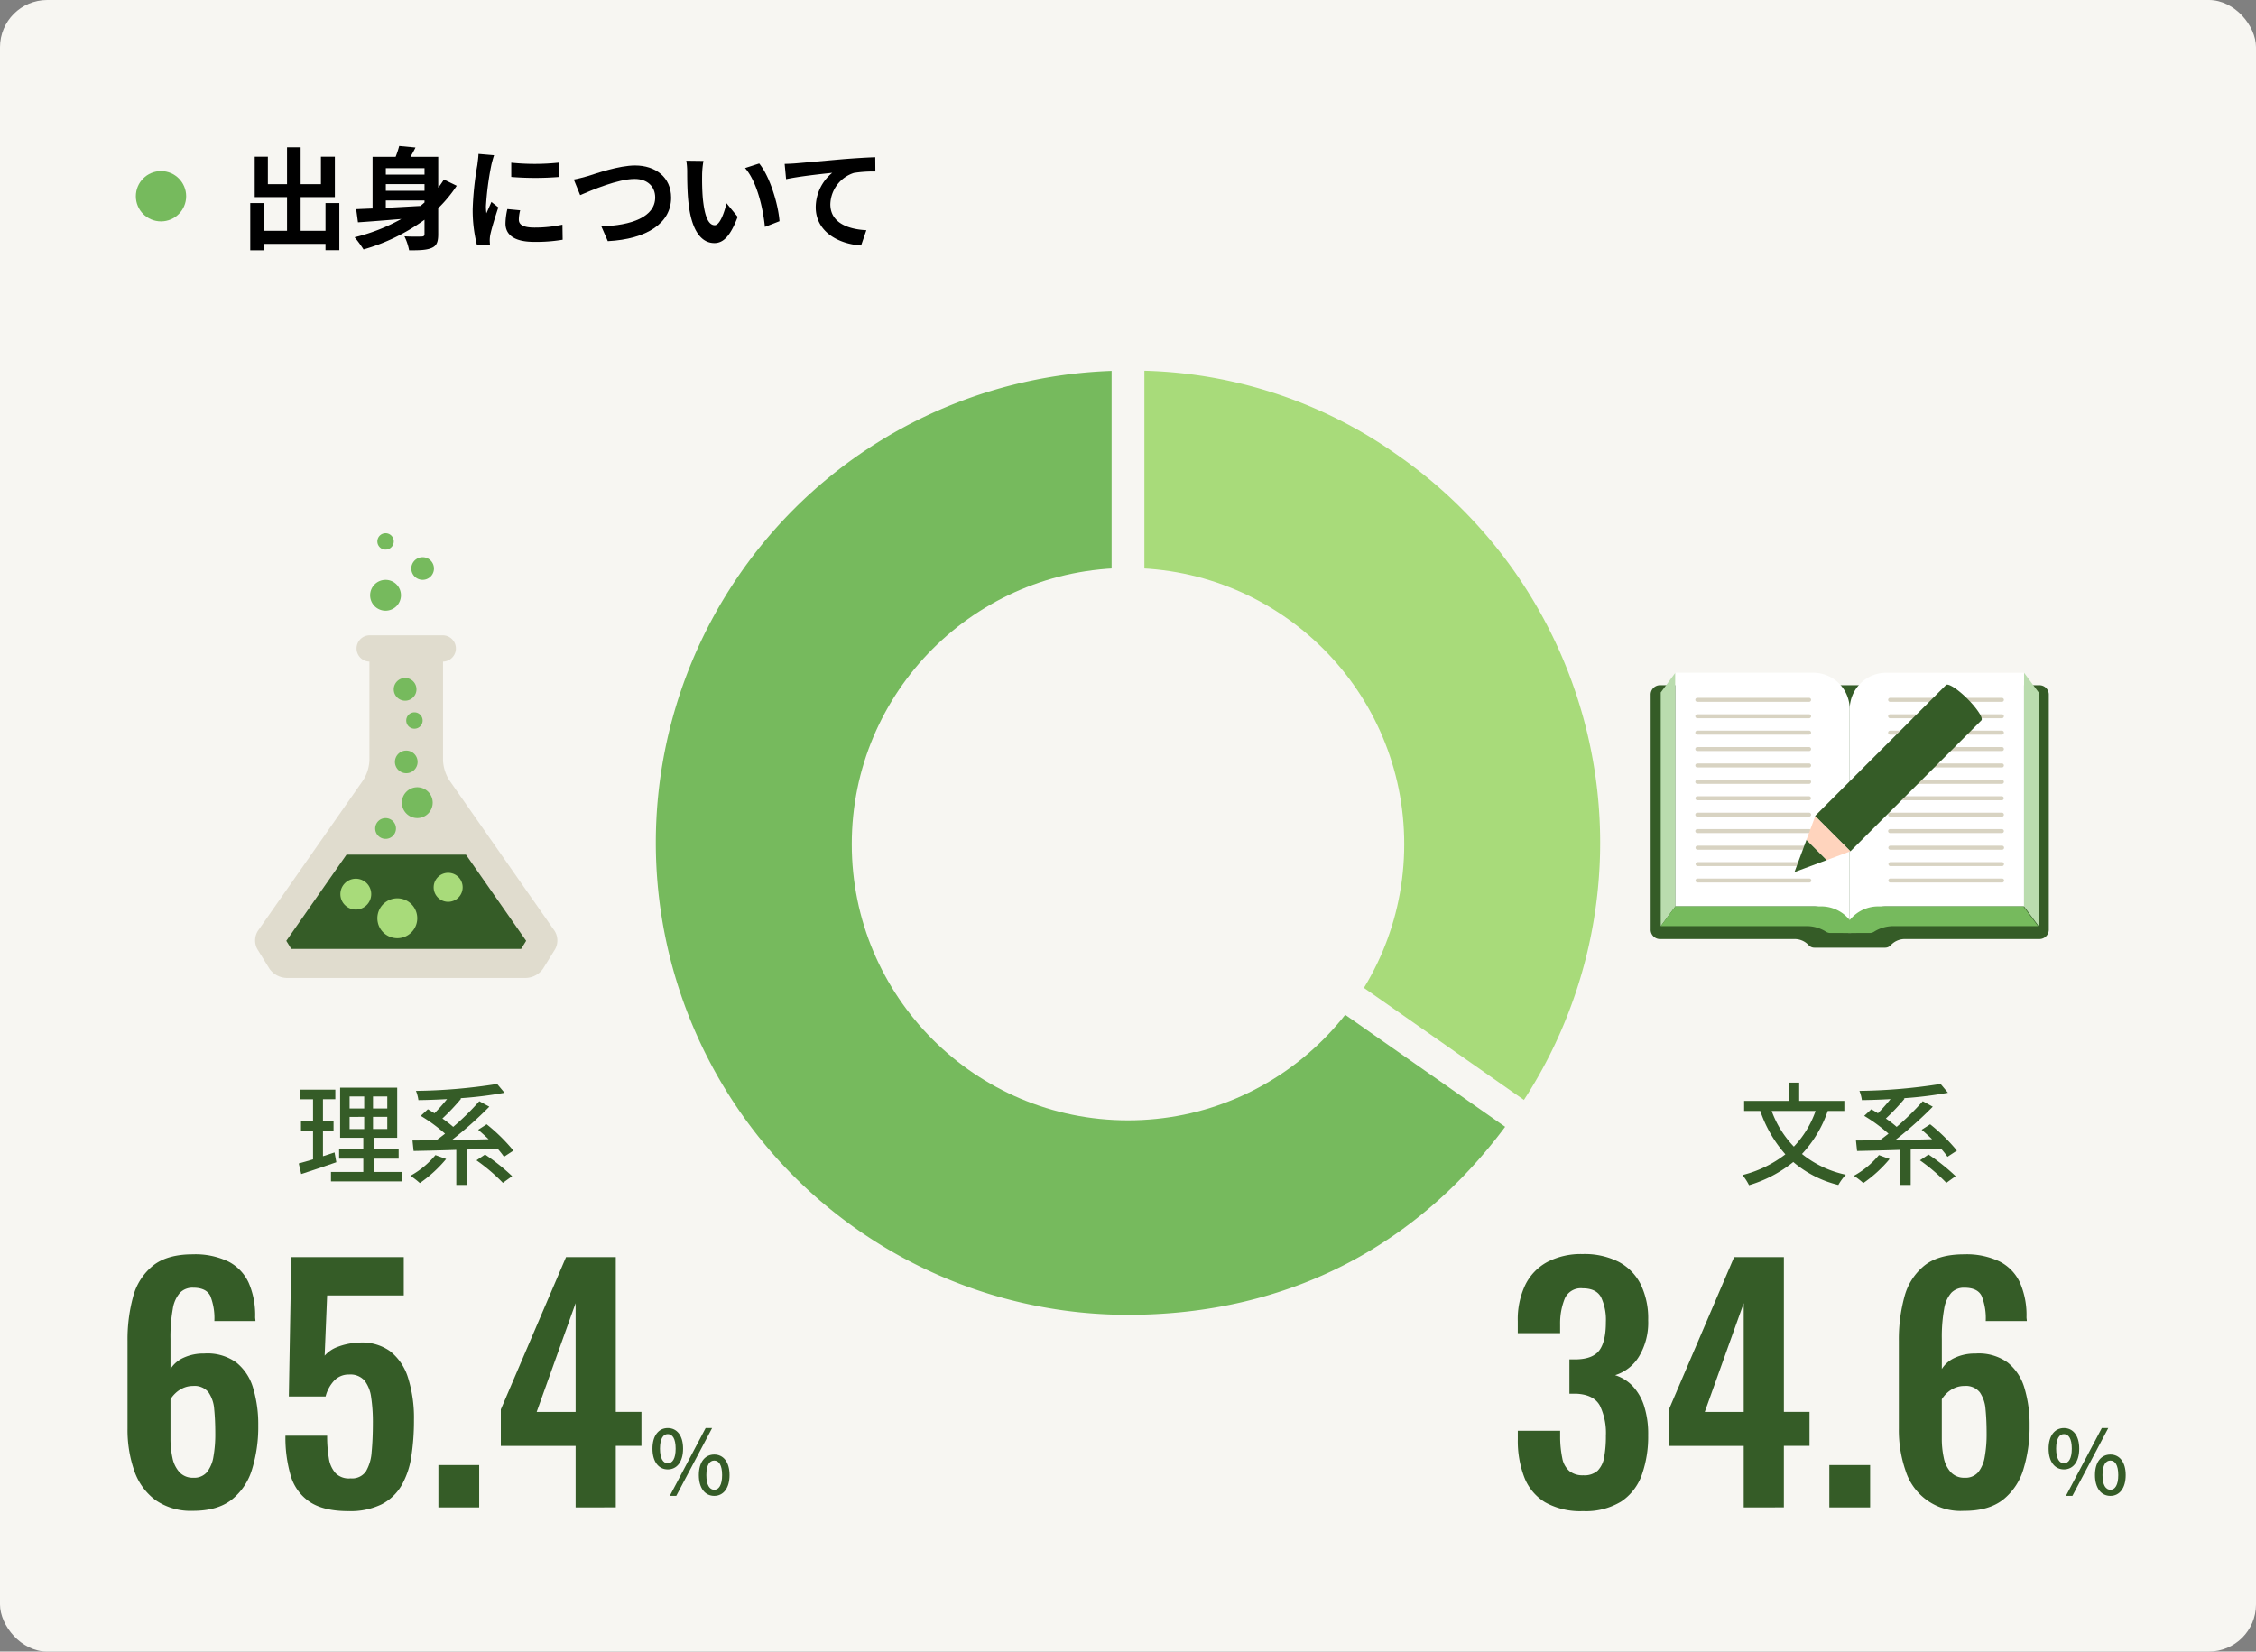
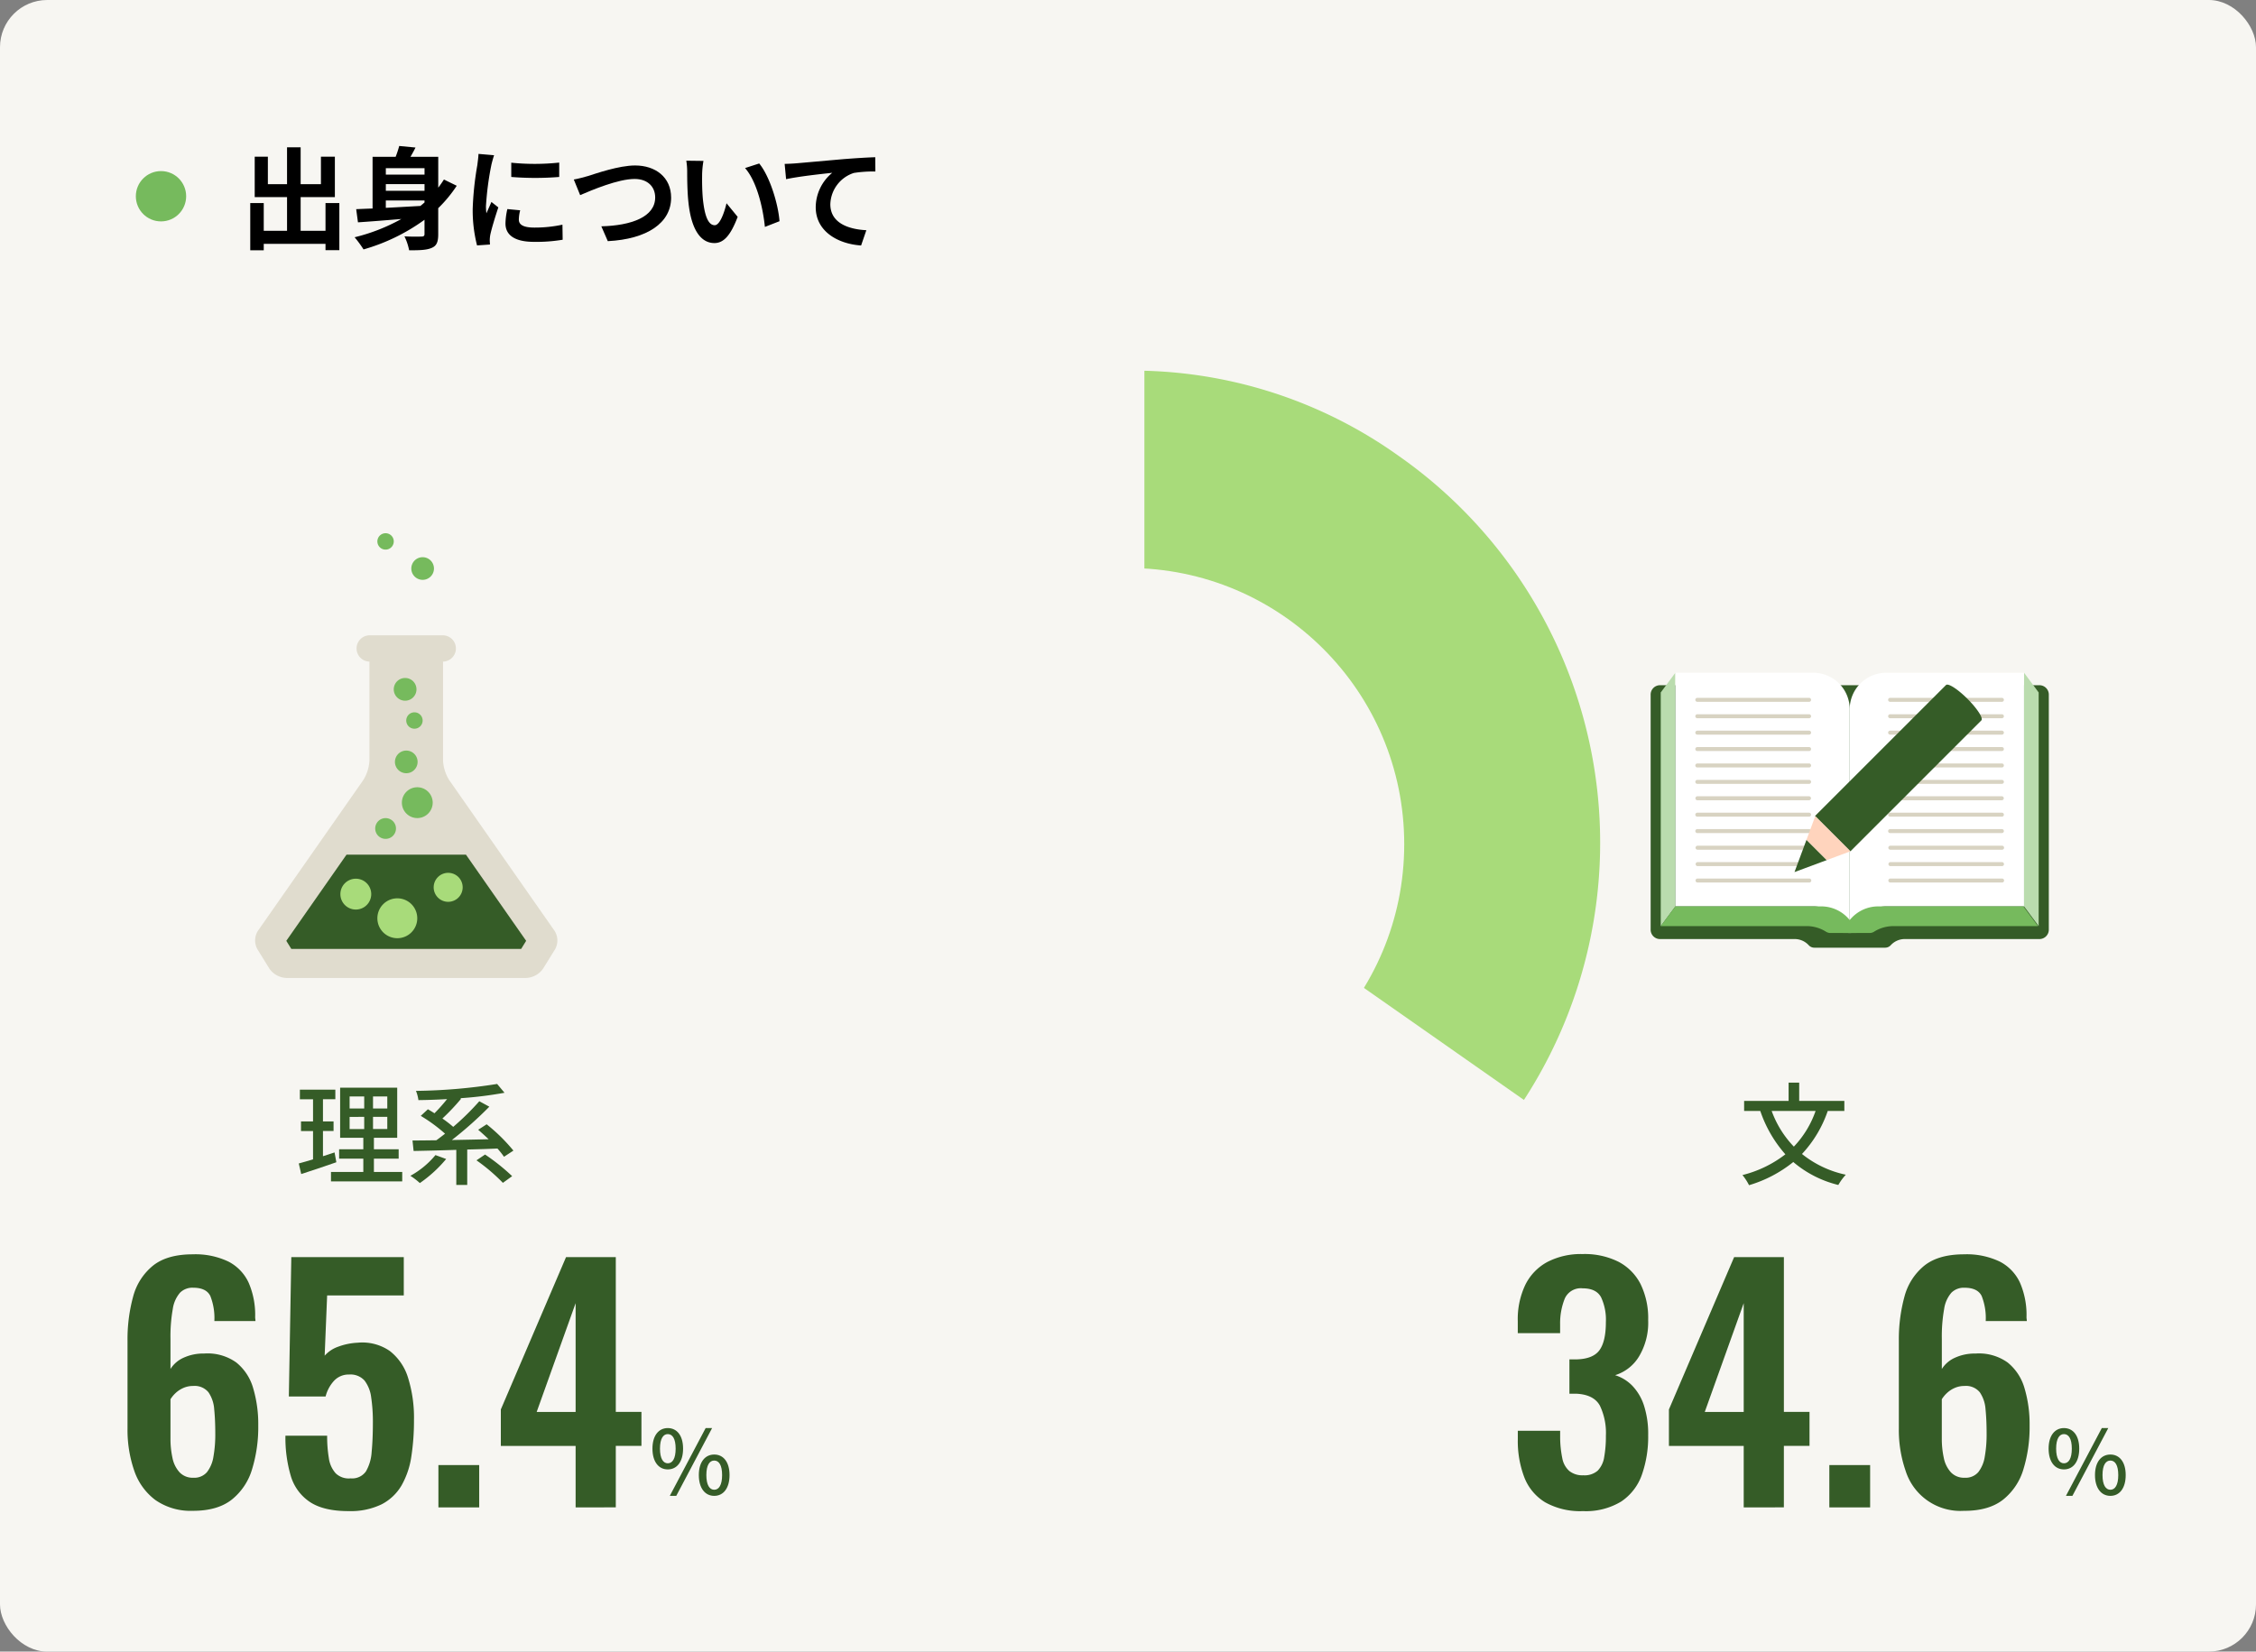
<svg xmlns="http://www.w3.org/2000/svg" id="img_08" width="478" height="350" viewBox="0 0 478 350">
  <rect x="0" y="0" width="478" height="350" fill="#808080" stroke="none" />
  <g id="グループ_8726" data-name="グループ 8726">
    <rect id="長方形_8568" data-name="長方形 8568" width="478" height="350" rx="10" fill="#f7f6f2" />
    <g id="グループ_8725" data-name="グループ 8725">
      <g id="mod-h3">
        <g id="質問事項が入ります" style="isolation: isolate">
          <g id="グループ_8724" data-name="グループ 8724" style="isolation: isolate">
            <path id="パス_23910" data-name="パス 23910" d="M71.9,43.028v9.991H68.968V51.672H55.882v1.37H53.024V43.027h2.858v5.882h4.937V41.775h-6.85V33.2h2.787v5.834h4.062V31.217H63.7v7.818H68V33.2h2.953v8.574H63.7v7.134h5.268V43.027H71.9Z" />
            <path id="パス_23911" data-name="パス 23911" d="M96.771,39.367a28.129,28.129,0,0,1-3.921,4.747v5.5c0,1.606-.307,2.457-1.346,2.9-1.04.473-2.551.543-4.819.52a11.739,11.739,0,0,0-.992-2.952c1.464.1,3.142.07,3.614.047.472,0,.638-.142.638-.543V46.572a41.09,41.09,0,0,1-12.92,6.283,23.863,23.863,0,0,0-1.89-2.575,39.442,39.442,0,0,0,9.9-3.873c-3.4.283-6.638.543-9.188.708l-.378-2.787q1.524-.071,3.472-.142V33.226h4.89a21.651,21.651,0,0,0,.756-2.291l3.448.33c-.331.686-.708,1.347-1.062,1.961h5.881v6.543c.425-.543.827-1.134,1.205-1.725l2.716,1.323ZM81.749,35.635v1.37h8.2v-1.37Zm8.2,3.378h-8.2V40.43h8.2Zm-8.2,5.031c2.314-.118,4.818-.26,7.322-.4.307-.236.59-.5.874-.732v-.426h-8.2v1.56Z" />
            <path id="パス_23912" data-name="パス 23912" d="M104.1,35a62.671,62.671,0,0,0-1.134,8.669,11.38,11.38,0,0,0,.094,1.535c.354-.8.732-1.63,1.063-2.409l1.464,1.157c-.661,1.961-1.44,4.535-1.7,5.787a7.106,7.106,0,0,0-.118,1.11c0,.26.023.638.047.969l-2.74.188a30.174,30.174,0,0,1-.921-7.724,65.851,65.851,0,0,1,.992-9.354c.071-.661.212-1.559.236-2.314l3.307.283c-.189.5-.5,1.678-.59,2.1Zm5.834,11.551c0,1.039.9,1.677,3.307,1.677a27.874,27.874,0,0,0,5.929-.614l.047,3.188a33.4,33.4,0,0,1-6.094.449c-4.062,0-6.023-1.44-6.023-3.874a14.414,14.414,0,0,1,.4-3.07l2.716.26a8.014,8.014,0,0,0-.283,1.984Zm8.55-12.094V37.5a63.43,63.43,0,0,1-10.157,0V34.477a48.685,48.685,0,0,0,10.157-.023Z" />
            <path id="パス_23913" data-name="パス 23913" d="M124.482,37.335c1.819-.567,6.638-2.268,10.086-2.268,4.275,0,7.63,2.456,7.63,6.826,0,5.361-5.1,8.787-13.417,9.212l-1.37-3.142c6.4-.165,11.409-2.008,11.409-6.118,0-2.22-1.535-3.921-4.37-3.921-3.472,0-9.07,2.362-11.527,3.426l-1.347-3.308c.874-.142,2.055-.472,2.9-.708Z" />
            <path id="パス_23914" data-name="パス 23914" d="M148.766,36.981c-.023,1.535,0,3.307.142,5.008.331,3.4,1.04,5.739,2.527,5.739,1.11,0,2.055-2.764,2.5-4.653l2.362,2.882c-1.559,4.11-3.047,5.551-4.937,5.551-2.6,0-4.842-2.338-5.5-8.669-.236-2.173-.26-4.937-.26-6.377a14.311,14.311,0,0,0-.189-2.409l3.638.047a19.047,19.047,0,0,0-.284,2.882Zm16.393,9.9-3.094,1.205c-.378-3.8-1.63-9.543-4.205-12.472l3-.969c2.244,2.717,4.039,8.622,4.3,12.235Z" />
            <path id="パス_23915" data-name="パス 23915" d="M168.585,34.619c1.96-.165,5.858-.52,10.18-.9,2.433-.189,5.031-.354,6.685-.4l.024,3.023a26.617,26.617,0,0,0-4.559.307,7.186,7.186,0,0,0-4.984,6.638c0,3.874,3.638,5.291,7.629,5.5l-1.11,3.235c-4.937-.33-9.614-3-9.614-8.1a9.516,9.516,0,0,1,3.5-7.3c-2.221.236-7.039.756-9.779,1.347l-.307-3.236c.945-.023,1.866-.071,2.338-.118Z" />
          </g>
        </g>
      </g>
      <g id="グループ_6553" data-name="グループ 6553">
        <g id="楕円形_88" data-name="楕円形 88">
          <circle id="楕円形_358" data-name="楕円形 358" cx="5.331" cy="5.331" r="5.331" transform="translate(28.782 36.257)" fill="#76ba5d" />
        </g>
      </g>
    </g>
  </g>
  <g id="グループ_8728" data-name="グループ 8728">
    <g id="グループ_8727" data-name="グループ 8727">
      <path id="パス_23916" data-name="パス 23916" d="M239,178.587l81.95,57.384A100.049,100.049,0,0,0,296.378,96.633,96.956,96.956,0,0,0,239,78.54V178.587Z" fill="#a8db7a" />
-       <path id="パス_23917" data-name="パス 23917" d="M239,178.587V78.54a100.047,100.047,0,0,0,0,200.094c34.035,0,62.428-14.781,81.95-42.662L239,178.588Z" fill="#76ba5d" />
    </g>
    <circle id="楕円形_359" data-name="楕円形 359" cx="58.527" cy="58.527" r="58.527" transform="translate(180.473 120.367)" fill="#f7f6f2" />
    <path id="パス_23918" data-name="パス 23918" d="M320.942,239.447a3.459,3.459,0,0,1-1.99-.629L237,181.433a3.474,3.474,0,0,1,3.985-5.692l81.949,57.385a3.474,3.474,0,0,1-2,6.32Z" fill="#f7f6f2" />
    <path id="パス_23919" data-name="パス 23919" d="M239,182.061a3.474,3.474,0,0,1-3.474-3.474V78.54a3.474,3.474,0,0,1,6.948,0V178.587A3.474,3.474,0,0,1,239,182.061Z" fill="#f7f6f2" />
  </g>
  <g id="グループ_8729" data-name="グループ 8729">
    <path id="パス_23920" data-name="パス 23920" d="M71.264,246.3c-2.575.9-5.315,1.818-7.44,2.5l-.52-2.243c.851-.236,1.89-.52,3.023-.874v-6H63.776v-2.031h2.551v-4.7H63.54V230.92h7.512v2.031H68.43v4.7h2.244v2.031H68.43v5.338c.8-.26,1.653-.52,2.457-.8l.378,2.079Zm13.959,2.055v2.008H70.13v-2.008h6.85V245.54H71.854v-1.984H76.98v-2.434H72.067V230.493H84.161v10.629H79.224v2.434h5.244v1.984H79.224v2.811h6Zm-11.148-13.44h3.094V232.36H74.075Zm0,4.347h3.094v-2.575H74.075Zm7.983-6.9H79.035v2.551h3.023Zm0,4.322H79.035v2.575h3.023Z" fill="#355c27" />
    <path id="パス_23921" data-name="パス 23921" d="M94.531,245.611a27.637,27.637,0,0,1-5.574,5.1,14.5,14.5,0,0,0-2.008-1.536,18.3,18.3,0,0,0,5.314-4.393Zm12.259-.473a17.961,17.961,0,0,0-1.394-1.748c-2.126.1-4.3.166-6.4.213v7.512H96.68v-7.44c-3.4.118-6.566.188-9.046.236L87.4,241.69c1.441,0,3.165-.023,5.055-.047.591-.426,1.205-.9,1.843-1.394a33.656,33.656,0,0,0-5.149-3.779l1.512-1.4c.449.261.921.544,1.394.851a35.86,35.86,0,0,0,2.669-3c-2.079.118-4.133.189-6.07.213a7.99,7.99,0,0,0-.52-1.96,117.2,117.2,0,0,0,17.2-1.465l1.559,1.866a83.281,83.281,0,0,1-9.377,1.157l.189.1a45.338,45.338,0,0,1-3.969,4.2,25.285,25.285,0,0,1,2.292,1.771,55.007,55.007,0,0,0,5.527-5.433l2.125,1.157a81.149,81.149,0,0,1-7.937,7.062c2.5-.047,5.149-.094,7.795-.165-.756-.709-1.512-1.394-2.22-2.008l1.795-1.157a37.426,37.426,0,0,1,5.669,5.574l-1.984,1.3Zm-4.016-.472a43.479,43.479,0,0,1,5.74,4.582l-1.96,1.417a38.748,38.748,0,0,0-5.6-4.771l1.819-1.228Z" fill="#355c27" />
  </g>
  <g id="グループ_8730" data-name="グループ 8730">
    <path id="パス_23922" data-name="パス 23922" d="M387.261,235.43a25.343,25.343,0,0,1-5.457,9.118,22.053,22.053,0,0,0,9.283,4.394,11.869,11.869,0,0,0-1.583,2.173,23.125,23.125,0,0,1-9.543-4.866,27.224,27.224,0,0,1-9.377,4.913,11.465,11.465,0,0,0-1.394-2.149,24.548,24.548,0,0,0,9.094-4.394,26.773,26.773,0,0,1-5.315-9.188h-3.425V233.3h9.425v-3.873h2.244V233.3h9.566v2.126h-3.52Zm-11.881,0a21.426,21.426,0,0,0,4.7,7.559,20.892,20.892,0,0,0,4.606-7.559H375.38Z" fill="#355c27" />
-     <path id="パス_23923" data-name="パス 23923" d="M400.372,245.611a27.636,27.636,0,0,1-5.574,5.1,14.5,14.5,0,0,0-2.008-1.536,18.3,18.3,0,0,0,5.314-4.393Zm12.259-.473a17.959,17.959,0,0,0-1.394-1.748c-2.126.1-4.3.166-6.4.213v7.512h-2.315v-7.44c-3.4.118-6.566.188-9.046.236l-.236-2.221c1.441,0,3.165-.023,5.055-.047.591-.426,1.2-.9,1.842-1.394a33.607,33.607,0,0,0-5.149-3.779l1.512-1.4c.449.261.921.544,1.394.851a35.861,35.861,0,0,0,2.669-3c-2.079.118-4.133.189-6.07.213a7.991,7.991,0,0,0-.52-1.96,117.2,117.2,0,0,0,17.2-1.465l1.559,1.866a83.28,83.28,0,0,1-9.377,1.157l.188.1a45.329,45.329,0,0,1-3.968,4.2,25.4,25.4,0,0,1,2.291,1.771,55.008,55.008,0,0,0,5.527-5.433l2.125,1.157a81.146,81.146,0,0,1-7.937,7.062c2.5-.047,5.149-.094,7.8-.165-.756-.709-1.512-1.394-2.22-2.008l1.8-1.157a37.427,37.427,0,0,1,5.669,5.574l-1.984,1.3Zm-4.016-.472a43.477,43.477,0,0,1,5.74,4.582l-1.96,1.417a38.75,38.75,0,0,0-5.6-4.771l1.819-1.228Z" fill="#355c27" />
  </g>
  <rect id="長方形_8569" data-name="長方形 8569" width="425.198" height="240.39" transform="translate(26.401 77.742)" fill="none" />
  <g id="グループ_8731" data-name="グループ 8731">
    <path id="パス_23924" data-name="パス 23924" d="M40.9,320.164a13.029,13.029,0,0,1-7.988-2.292,12.969,12.969,0,0,1-4.485-6.254,26.352,26.352,0,0,1-1.408-8.872v-18.6a34.238,34.238,0,0,1,1.178-9.331,12.588,12.588,0,0,1,4.191-6.581q3.01-2.421,8.447-2.422a16.2,16.2,0,0,1,7.563,1.538,9.506,9.506,0,0,1,4.289,4.485,17.139,17.139,0,0,1,1.375,7.269,2.865,2.865,0,0,0,.033.426,3.15,3.15,0,0,1,.033.426H45.42a12.765,12.765,0,0,0-.851-5.3q-.852-1.767-3.667-1.768a3.718,3.718,0,0,0-2.75,1.048,6.734,6.734,0,0,0-1.539,3.438,33.081,33.081,0,0,0-.491,6.384v6.352a6.3,6.3,0,0,1,2.783-2.39,10.074,10.074,0,0,1,4.355-.884,10.453,10.453,0,0,1,6.81,1.9,10.789,10.789,0,0,1,3.569,5.435,26.666,26.666,0,0,1,1.08,7.924,30.352,30.352,0,0,1-1.31,9.265,12.954,12.954,0,0,1-4.321,6.45q-3.013,2.357-8.185,2.357Zm.065-7.007a3.535,3.535,0,0,0,2.881-1.179,7.07,7.07,0,0,0,1.375-3.273,26.936,26.936,0,0,0,.393-4.911q0-2.881-.229-5.141a7.263,7.263,0,0,0-1.211-3.6,3.786,3.786,0,0,0-3.274-1.343,4.987,4.987,0,0,0-2.062.426,5.8,5.8,0,0,0-1.637,1.08,6.415,6.415,0,0,0-1.08,1.31v8.316a18.839,18.839,0,0,0,.425,4.125,6.363,6.363,0,0,0,1.506,3.045,3.812,3.812,0,0,0,2.914,1.146Z" fill="#355c27" />
    <path id="パス_23925" data-name="パス 23925" d="M73.835,320.23q-5.3,0-8.218-1.965A10.053,10.053,0,0,1,61.59,312.7a28.671,28.671,0,0,1-1.113-8.447h8.839a27.843,27.843,0,0,0,.36,4.747,6.077,6.077,0,0,0,1.44,3.209,3.971,3.971,0,0,0,3.176,1.08,3.558,3.558,0,0,0,3.241-1.473,9.352,9.352,0,0,0,1.211-4.126q.261-2.652.262-6.188a35.173,35.173,0,0,0-.36-5.369,7.35,7.35,0,0,0-1.408-3.568,3.99,3.99,0,0,0-3.274-1.277,4.2,4.2,0,0,0-3.143,1.277,7.712,7.712,0,0,0-1.833,3.372H61.2l.523-29.531H85.553v8.119H69.314l-.524,12.769a6.8,6.8,0,0,1,2.849-1.9,13.681,13.681,0,0,1,4.158-.852,10.22,10.22,0,0,1,6.81,1.768,11.373,11.373,0,0,1,3.863,5.7,28.3,28.3,0,0,1,1.244,8.9,49.962,49.962,0,0,1-.557,7.727,17.508,17.508,0,0,1-2.062,6.122,10.428,10.428,0,0,1-4.224,4.026,15,15,0,0,1-7.039,1.441Z" fill="#355c27" />
    <path id="パス_23926" data-name="パス 23926" d="M92.89,319.444v-8.971h8.643v8.971Z" fill="#355c27" />
    <path id="パス_23927" data-name="パス 23927" d="M121.962,319.444v-13.03H106.116v-7.727l13.816-32.281h10.542v32.8h5.435v7.2h-5.435v13.03Zm-8.25-20.233h8.25V276.163Z" fill="#355c27" />
    <path id="パス_23928" data-name="パス 23928" d="M138.241,306.985c0-2.757,1.313-4.351,3.245-4.351,1.95,0,3.244,1.594,3.244,4.351,0,2.794-1.294,4.407-3.244,4.407C139.554,311.392,138.241,309.779,138.241,306.985Zm4.914,0c0-2.119-.675-3.075-1.669-3.075-.957,0-1.65.956-1.65,3.075,0,2.138.694,3.113,1.65,3.113C142.48,310.1,143.155,309.122,143.155,306.985Zm6.357-4.351h1.369L143.286,317h-1.369Zm-1.444,9.958c0-2.775,1.332-4.351,3.263-4.351s3.244,1.575,3.244,4.351c0,2.794-1.312,4.407-3.244,4.407S148.068,315.386,148.068,312.592Zm4.932,0c0-2.138-.694-3.075-1.669-3.075s-1.669.938-1.669,3.075.694,3.113,1.669,3.113S153,314.729,153,312.592Z" fill="#355c27" />
  </g>
  <g id="グループ_8732" data-name="グループ 8732">
    <path id="パス_23929" data-name="パス 23929" d="M335.409,320.23a15.2,15.2,0,0,1-8.021-1.866,10.7,10.7,0,0,1-4.42-5.3,21.506,21.506,0,0,1-1.375-8.021v-1.834h8.971v1.572a22.605,22.605,0,0,0,.458,4.256,4.735,4.735,0,0,0,1.474,2.685,4.454,4.454,0,0,0,2.979.917,4.226,4.226,0,0,0,3.045-.982,5.257,5.257,0,0,0,1.375-2.881,24.68,24.68,0,0,0,.36-4.519,13.352,13.352,0,0,0-1.277-6.384q-1.278-2.324-4.944-2.521h-1.506V288.08H333.9q3.6-.064,4.977-1.932t1.375-5.991a11.226,11.226,0,0,0-1.015-5.238q-1.016-1.9-3.9-1.9a3.718,3.718,0,0,0-3.765,2.1,13.926,13.926,0,0,0-1.015,5.435v1.965h-8.971v-2.554a16.9,16.9,0,0,1,1.6-7.694,11.039,11.039,0,0,1,4.682-4.846,15.46,15.46,0,0,1,7.464-1.669,16.032,16.032,0,0,1,7.6,1.637,10.947,10.947,0,0,1,4.682,4.747,16.505,16.505,0,0,1,1.6,7.628,13.9,13.9,0,0,1-1.964,7.727,9.024,9.024,0,0,1-5.042,3.929,8.717,8.717,0,0,1,3.667,2.26,10.941,10.941,0,0,1,2.456,4.19,19.461,19.461,0,0,1,.884,6.253,24.237,24.237,0,0,1-1.342,8.414A11.31,11.31,0,0,1,343.5,318.2a14.375,14.375,0,0,1-8.087,2.03Z" fill="#355c27" />
    <path id="パス_23930" data-name="パス 23930" d="M369.457,319.444v-13.03H353.611v-7.727l13.816-32.281h10.542v32.8H383.4v7.2h-5.435v13.03Zm-8.25-20.233h8.25V276.163Z" fill="#355c27" />
    <path id="パス_23931" data-name="パス 23931" d="M387.6,319.444v-8.971h8.643v8.971Z" fill="#355c27" />
    <path id="パス_23932" data-name="パス 23932" d="M416.208,320.164a12.186,12.186,0,0,1-12.473-8.546,26.353,26.353,0,0,1-1.408-8.872v-18.6a34.238,34.238,0,0,1,1.178-9.331,12.588,12.588,0,0,1,4.191-6.581q3.01-2.421,8.447-2.422a16.2,16.2,0,0,1,7.563,1.538A9.506,9.506,0,0,1,428,271.839a17.139,17.139,0,0,1,1.375,7.269,2.867,2.867,0,0,0,.033.426,3.15,3.15,0,0,1,.033.426h-8.708a12.764,12.764,0,0,0-.851-5.3q-.852-1.767-3.667-1.768a3.718,3.718,0,0,0-2.75,1.048,6.734,6.734,0,0,0-1.539,3.438,33.081,33.081,0,0,0-.491,6.384v6.352a6.3,6.3,0,0,1,2.783-2.39,10.072,10.072,0,0,1,4.354-.884,10.453,10.453,0,0,1,6.81,1.9,10.789,10.789,0,0,1,3.569,5.435,26.666,26.666,0,0,1,1.08,7.924,30.352,30.352,0,0,1-1.31,9.265,12.954,12.954,0,0,1-4.321,6.45q-3.014,2.357-8.185,2.357Zm.065-7.007a3.535,3.535,0,0,0,2.881-1.179,7.07,7.07,0,0,0,1.375-3.273,26.937,26.937,0,0,0,.393-4.911q0-2.881-.229-5.141a7.263,7.263,0,0,0-1.211-3.6,3.786,3.786,0,0,0-3.274-1.343,4.987,4.987,0,0,0-2.062.426,5.8,5.8,0,0,0-1.637,1.08,6.415,6.415,0,0,0-1.08,1.31v8.316a18.839,18.839,0,0,0,.425,4.125,6.363,6.363,0,0,0,1.506,3.045,3.812,3.812,0,0,0,2.914,1.146Z" fill="#355c27" />
    <path id="パス_23933" data-name="パス 23933" d="M434.059,306.985c0-2.757,1.313-4.351,3.245-4.351,1.95,0,3.244,1.594,3.244,4.351,0,2.794-1.294,4.407-3.244,4.407C435.372,311.392,434.059,309.779,434.059,306.985Zm4.914,0c0-2.119-.675-3.075-1.669-3.075-.957,0-1.65.956-1.65,3.075,0,2.138.694,3.113,1.65,3.113C438.3,310.1,438.973,309.122,438.973,306.985Zm6.357-4.351H446.7L439.1,317h-1.369Zm-1.444,9.958c0-2.775,1.332-4.351,3.263-4.351s3.244,1.575,3.244,4.351c0,2.794-1.312,4.407-3.244,4.407S443.886,315.386,443.886,312.592Zm4.932,0c0-2.138-.694-3.075-1.669-3.075s-1.669.938-1.669,3.075.694,3.113,1.669,3.113S448.818,314.729,448.818,312.592Z" fill="#355c27" />
  </g>
  <g id="グループ_8733" data-name="グループ 8733">
    <path id="パス_23934" data-name="パス 23934" d="M117.512,197.276,95.193,165.335a8.6,8.6,0,0,1-1.32-4.188V140.205a2.787,2.787,0,0,0-.019-5.573H78.293a2.787,2.787,0,0,0-.019,5.573v20.942a8.6,8.6,0,0,1-1.32,4.188L54.635,197.276a3.821,3.821,0,0,0-.113,3.855l2.564,4.152a4.608,4.608,0,0,0,3.517,1.959h50.941a4.614,4.614,0,0,0,3.517-1.959l2.568-4.152a3.821,3.821,0,0,0-.117-3.855Z" fill="#e0dcce" />
    <path id="パス_23935" data-name="パス 23935" d="M73.42,181.119,60.661,199.377l1.066,1.72h48.691l1.063-1.72L98.729,181.119Z" fill="#355c27" />
    <path id="パス_23936" data-name="パス 23936" d="M78.657,189.479a3.268,3.268,0,1,1-3.264-3.265,3.263,3.263,0,0,1,3.264,3.265Z" fill="#a8db7a" />
    <path id="パス_23937" data-name="パス 23937" d="M91.681,170.1a3.265,3.265,0,1,1-3.267-3.267A3.269,3.269,0,0,1,91.681,170.1Z" fill="#76ba5d" />
-     <path id="パス_23938" data-name="パス 23938" d="M84.957,126.146a3.266,3.266,0,1,1-3.264-3.262,3.256,3.256,0,0,1,3.264,3.262Z" fill="#76ba5d" />
    <path id="パス_23939" data-name="パス 23939" d="M83.9,175.578a2.2,2.2,0,1,1-2.2-2.205A2.2,2.2,0,0,1,83.9,175.578Z" fill="#76ba5d" />
    <path id="パス_23940" data-name="パス 23940" d="M89.548,152.69a1.737,1.737,0,1,1-1.739-1.737A1.743,1.743,0,0,1,89.548,152.69Z" fill="#76ba5d" />
    <path id="パス_23941" data-name="パス 23941" d="M83.431,114.731A1.737,1.737,0,1,1,81.695,113,1.731,1.731,0,0,1,83.431,114.731Z" fill="#76ba5d" />
    <path id="パス_23942" data-name="パス 23942" d="M88.41,194.6a4.226,4.226,0,1,1-4.224-4.23A4.224,4.224,0,0,1,88.41,194.6Z" fill="#a8db7a" />
    <path id="パス_23943" data-name="パス 23943" d="M98.03,188.034a3.071,3.071,0,1,1-3.066-3.065A3.064,3.064,0,0,1,98.03,188.034Z" fill="#a8db7a" />
    <path id="パス_23944" data-name="パス 23944" d="M88.481,161.459a2.4,2.4,0,1,1-2.4-2.4A2.4,2.4,0,0,1,88.481,161.459Z" fill="#76ba5d" />
    <path id="パス_23945" data-name="パス 23945" d="M88.243,146.084a2.407,2.407,0,1,1-2.409-2.407A2.4,2.4,0,0,1,88.243,146.084Z" fill="#76ba5d" />
    <path id="パス_23946" data-name="パス 23946" d="M91.949,120.479a2.4,2.4,0,1,1-2.4-2.4A2.4,2.4,0,0,1,91.949,120.479Z" fill="#76ba5d" />
  </g>
  <g id="グループ_8741" data-name="グループ 8741">
    <g id="グループ_8738" data-name="グループ 8738">
      <path id="パス_23947" data-name="パス 23947" d="M432.194,145.21H351.639a1.99,1.99,0,0,0-1.9,2.069v49.654a1.989,1.989,0,0,0,1.9,2.069h28.6a4.027,4.027,0,0,1,2.98,1.293,1.606,1.606,0,0,0,1.187.535h15.029a1.606,1.606,0,0,0,1.187-.535A4.023,4.023,0,0,1,403.6,199h28.6a1.989,1.989,0,0,0,1.9-2.069V147.279a1.99,1.99,0,0,0-1.9-2.069Z" fill="#355c27" />
      <path id="パス_23948" data-name="パス 23948" d="M428.854,142.567V192.08l3.1,4.177V146.745Z" fill="#badcae" />
      <path id="パス_23949" data-name="パス 23949" d="M354.978,142.567l-3.1,4.178v49.512l3.1-4.178Z" fill="#badcae" />
      <g id="グループ_8734" data-name="グループ 8734">
        <path id="パス_23950" data-name="パス 23950" d="M391.625,197.716h.291V150.3a7.734,7.734,0,0,0-7.73-7.737H354.979v49.512h29.207a7.73,7.73,0,0,1,7.439,5.638Z" fill="#fff" />
        <path id="パス_23951" data-name="パス 23951" d="M399.646,142.567a7.734,7.734,0,0,0-7.73,7.737v47.413h.29a7.734,7.734,0,0,1,7.44-5.638h29.207V142.567H399.646Z" fill="#fff" />
      </g>
      <g id="グループ_8737" data-name="グループ 8737">
        <g id="グループ_8735" data-name="グループ 8735">
          <path id="パス_23952" data-name="パス 23952" d="M383.309,148.73H359.627a.422.422,0,0,1,0-.844h23.682a.422.422,0,0,1,0,.844Z" fill="#d8d3c2" />
          <path id="パス_23953" data-name="パス 23953" d="M383.309,152.206H359.627a.422.422,0,0,1,0-.844h23.682a.422.422,0,0,1,0,.844Z" fill="#d8d3c2" />
          <path id="パス_23954" data-name="パス 23954" d="M383.309,155.683H359.627a.422.422,0,0,1,0-.844h23.682a.422.422,0,0,1,0,.844Z" fill="#d8d3c2" />
          <path id="パス_23955" data-name="パス 23955" d="M383.309,159.16H359.627a.422.422,0,0,1,0-.844h23.682a.422.422,0,0,1,0,.844Z" fill="#d8d3c2" />
          <path id="パス_23956" data-name="パス 23956" d="M383.309,162.637H359.627a.422.422,0,0,1,0-.844h23.682a.422.422,0,0,1,0,.844Z" fill="#d8d3c2" />
          <path id="パス_23957" data-name="パス 23957" d="M383.309,166.113H359.627a.422.422,0,0,1,0-.844h23.682a.422.422,0,0,1,0,.844Z" fill="#d8d3c2" />
          <path id="パス_23958" data-name="パス 23958" d="M383.309,169.59H359.627a.423.423,0,0,1,0-.845h23.682a.423.423,0,0,1,0,.845Z" fill="#d8d3c2" />
          <path id="パス_23959" data-name="パス 23959" d="M383.309,173.066H359.627a.422.422,0,0,1,0-.844h23.682a.422.422,0,0,1,0,.844Z" fill="#d8d3c2" />
          <path id="パス_23960" data-name="パス 23960" d="M383.309,176.542H359.627a.422.422,0,0,1,0-.844h23.682a.422.422,0,0,1,0,.844Z" fill="#d8d3c2" />
          <path id="パス_23961" data-name="パス 23961" d="M383.355,180.068H359.672a.422.422,0,0,1,0-.844h23.683a.422.422,0,0,1,0,.844Z" fill="#d8d3c2" />
          <path id="パス_23962" data-name="パス 23962" d="M383.355,183.544H359.672a.423.423,0,0,1,0-.845h23.683a.423.423,0,0,1,0,.845Z" fill="#d8d3c2" />
          <path id="パス_23963" data-name="パス 23963" d="M383.355,187.02H359.672a.422.422,0,0,1,0-.844h23.683a.422.422,0,0,1,0,.844Z" fill="#d8d3c2" />
        </g>
        <g id="グループ_8736" data-name="グループ 8736">
          <path id="パス_23964" data-name="パス 23964" d="M424.159,148.73H400.477a.422.422,0,0,1,0-.844h23.682a.422.422,0,1,1,0,.844Z" fill="#d8d3c2" />
          <path id="パス_23965" data-name="パス 23965" d="M424.159,152.206H400.477a.422.422,0,1,1,0-.844h23.682a.422.422,0,0,1,0,.844Z" fill="#d8d3c2" />
          <path id="パス_23966" data-name="パス 23966" d="M424.159,155.683H400.477a.422.422,0,0,1,0-.844h23.682a.422.422,0,1,1,0,.844Z" fill="#d8d3c2" />
          <path id="パス_23967" data-name="パス 23967" d="M424.159,159.16H400.477a.422.422,0,0,1,0-.844h23.682a.422.422,0,1,1,0,.844Z" fill="#d8d3c2" />
          <path id="パス_23968" data-name="パス 23968" d="M424.159,162.637H400.477a.422.422,0,0,1,0-.844h23.682a.422.422,0,1,1,0,.844Z" fill="#d8d3c2" />
          <path id="パス_23969" data-name="パス 23969" d="M424.159,166.113H400.477a.422.422,0,0,1,0-.844h23.682a.422.422,0,1,1,0,.844Z" fill="#d8d3c2" />
          <path id="パス_23970" data-name="パス 23970" d="M424.159,169.59H400.477a.423.423,0,0,1,0-.845h23.682a.423.423,0,0,1,0,.845Z" fill="#d8d3c2" />
          <path id="パス_23971" data-name="パス 23971" d="M424.159,173.066H400.477a.422.422,0,0,1,0-.844h23.682a.422.422,0,1,1,0,.844Z" fill="#d8d3c2" />
          <path id="パス_23972" data-name="パス 23972" d="M424.159,176.542H400.477a.422.422,0,0,1,0-.844h23.682a.422.422,0,1,1,0,.844Z" fill="#d8d3c2" />
          <path id="パス_23973" data-name="パス 23973" d="M424.2,180.068H400.524a.422.422,0,1,1,0-.844H424.2a.422.422,0,0,1,0,.844Z" fill="#d8d3c2" />
          <path id="パス_23974" data-name="パス 23974" d="M424.2,183.544H400.524a.423.423,0,0,1,0-.845H424.2a.423.423,0,0,1,0,.845Z" fill="#d8d3c2" />
          <path id="パス_23975" data-name="パス 23975" d="M424.2,187.02H400.524a.422.422,0,0,1,0-.844H424.2a.422.422,0,0,1,0,.844Z" fill="#d8d3c2" />
        </g>
      </g>
      <path id="パス_23976" data-name="パス 23976" d="M385.881,192.079h-30.9l-3.1,4.178h30.9a7.672,7.672,0,0,1,4.123,1.194,1.729,1.729,0,0,0,.93.265h5.486a7.732,7.732,0,0,0-7.439-5.638Z" fill="#76ba5d" />
      <path id="パス_23977" data-name="パス 23977" d="M428.709,192.079H397.951a7.733,7.733,0,0,0-7.44,5.638h5.62a1.739,1.739,0,0,0,.931-.265,7.681,7.681,0,0,1,4.123-1.194h30.624l-3.1-4.178Z" fill="#76ba5d" />
    </g>
    <g id="グループ_8740" data-name="グループ 8740">
      <path id="パス_23978" data-name="パス 23978" d="M412.32,145.169l-27.753,27.752,1.162,1.161.637.634,1.653,1.654.637.636,1.654,1.654.636.636,1.114,1.115,27.753-27.752c.222-.227,0-.855-.537-1.69-.153-.231-.333-.483-.53-.747a20.867,20.867,0,0,0-1.531-1.773c-.113-.115-.223-.23-.338-.346-.1-.1-.2-.2-.3-.292a20.792,20.792,0,0,0-1.77-1.539c-.26-.2-.51-.376-.742-.529-.858-.565-1.514-.8-1.745-.573Z" fill="#355c27" />
      <g id="グループ_8739" data-name="グループ 8739">
        <path id="パス_23979" data-name="パス 23979" d="M382.415,178.889l-2.2,5.92,5.923-2.2.924-.342-4.3-4.3Z" fill="#355c27" />
        <path id="パス_23980" data-name="パス 23980" d="M382.756,177.968l4.3,4.3,5-1.86-1.113-1.114-.636-.636-1.654-1.654-.318-.318-.319-.318-1.653-1.654-.637-.634-1.113-1.115Z" fill="#ffd4bd" />
      </g>
    </g>
  </g>
</svg>